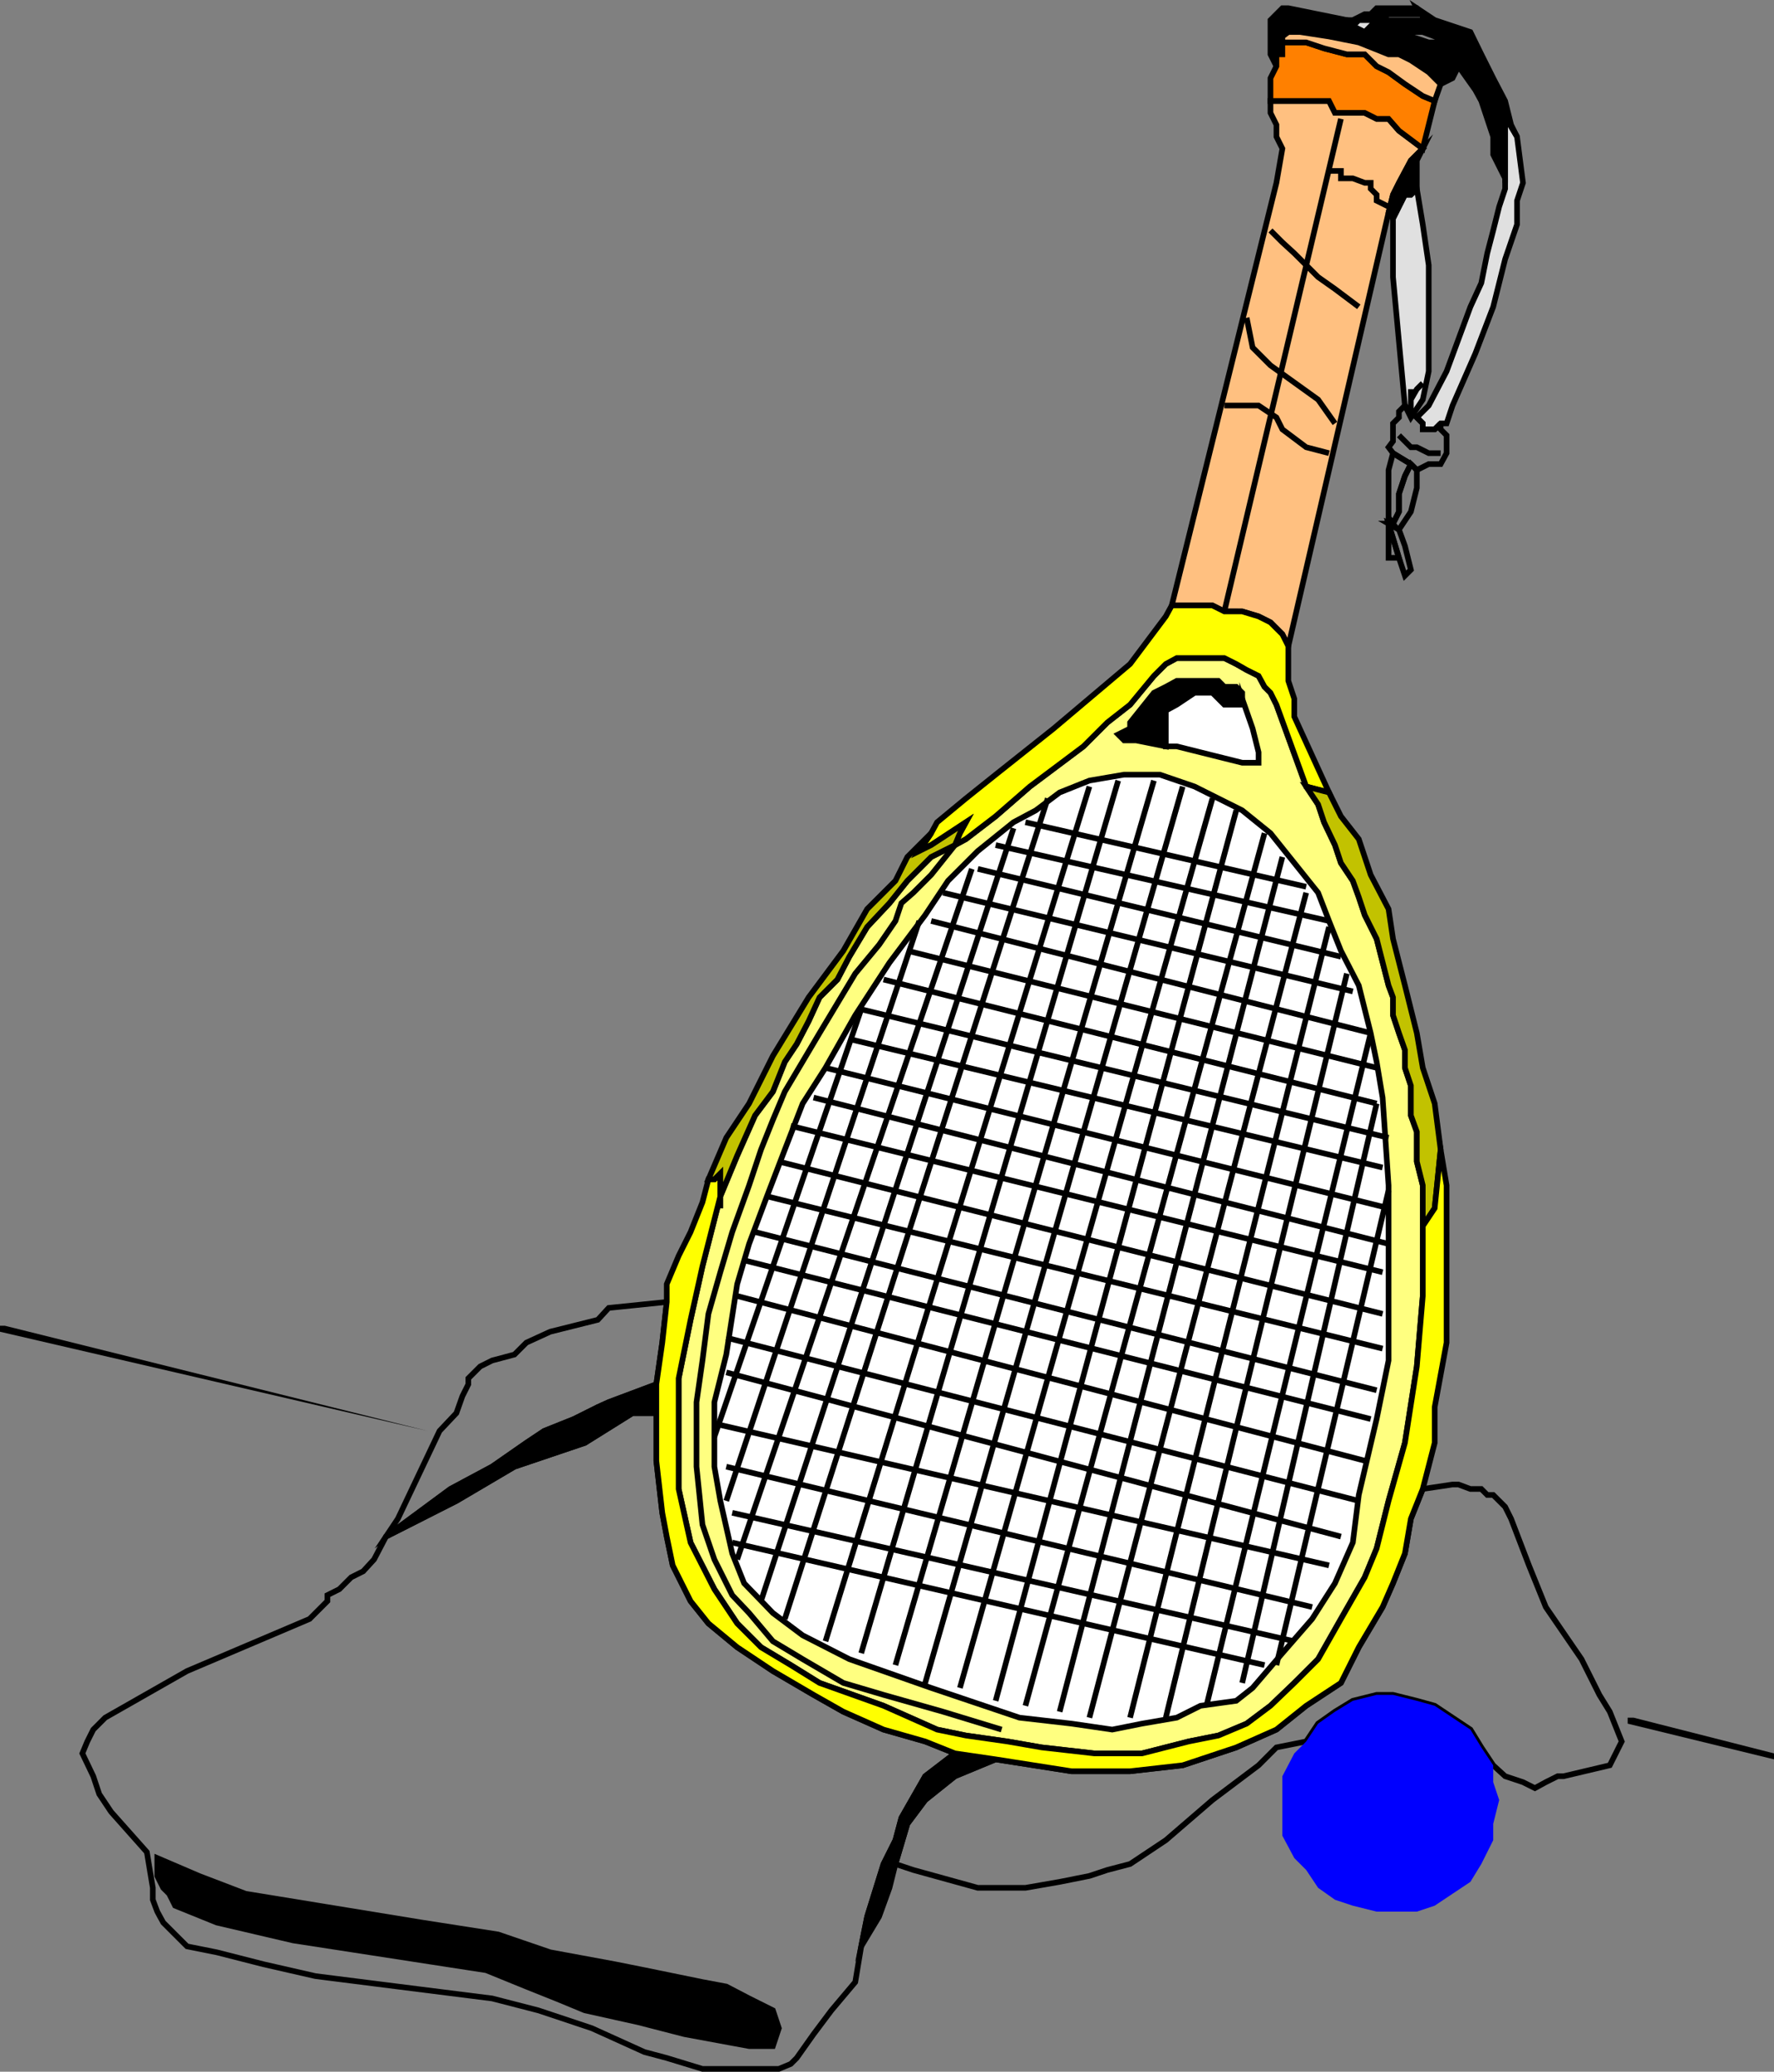
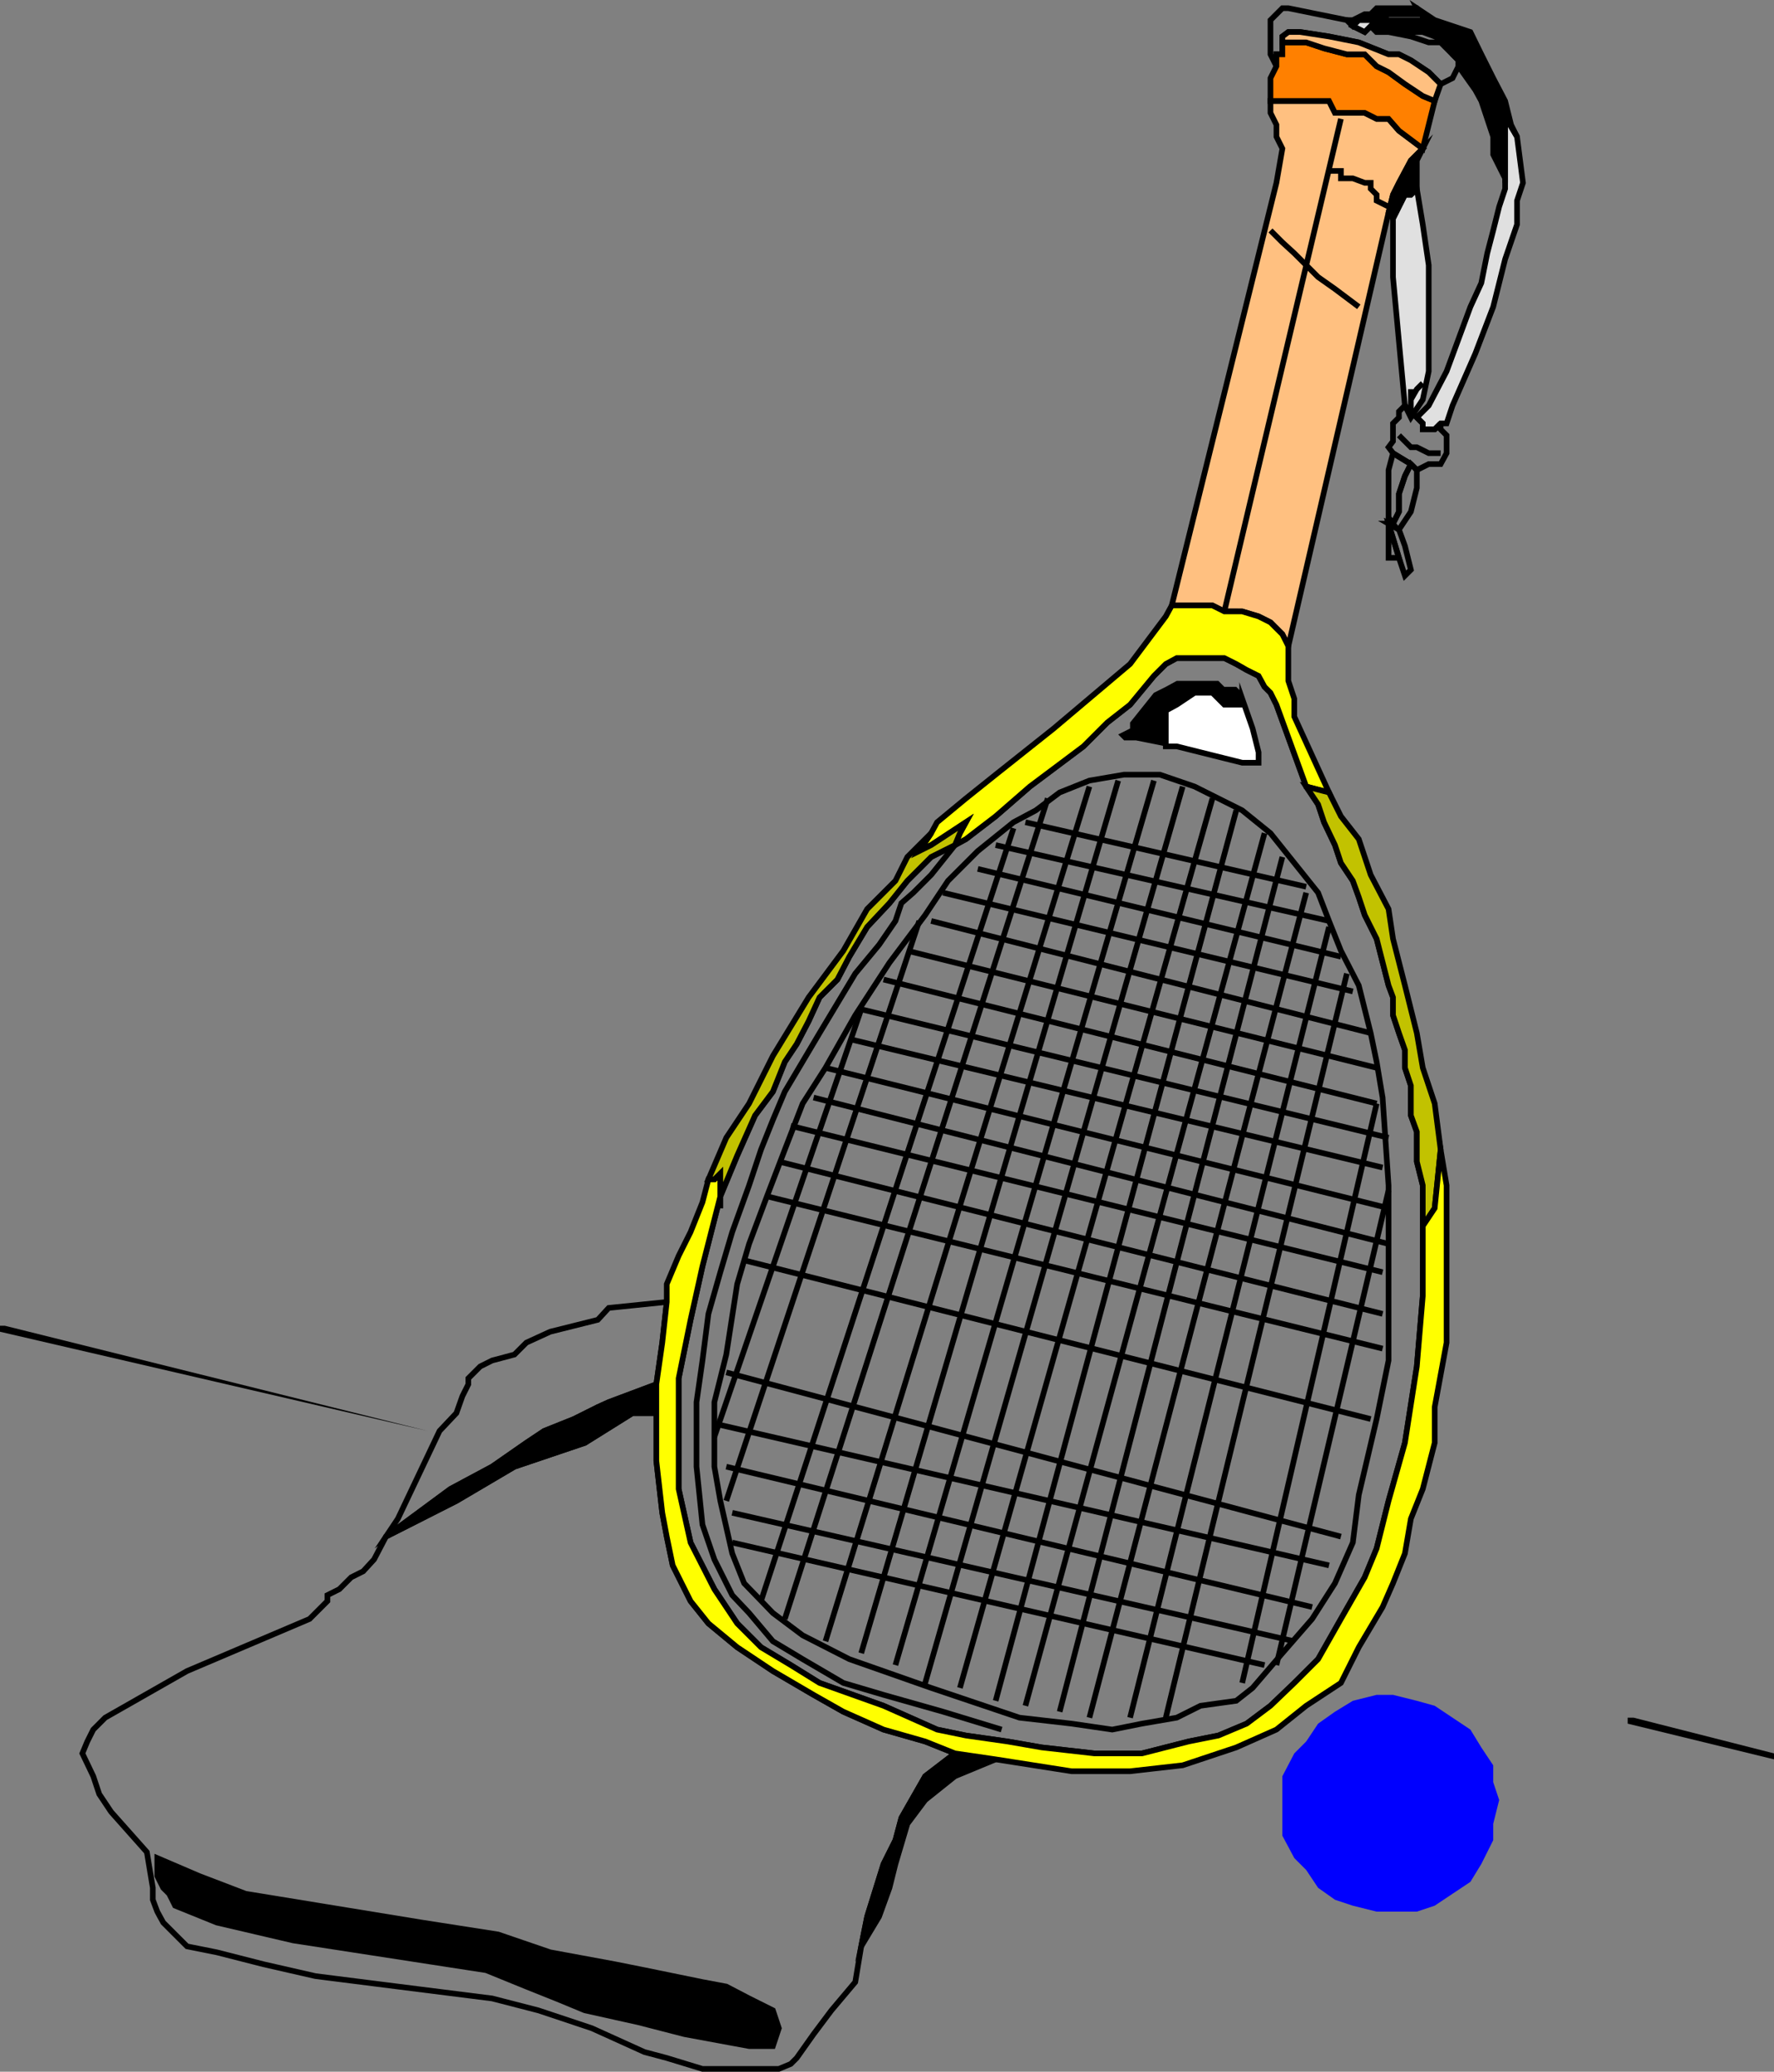
<svg xmlns="http://www.w3.org/2000/svg" width="357.602" height="417.62">
  <rect width="100%" height="100%" fill="#808080" stroke="none" />
-   <path fill="#ffff80" d="m263.3 158.553-6-16.5-1.198-2.399-1.2-1.2-1.199-2.202-2.402-1.2-2.098-1.199-2.402-1.199h-9.598l-2.203 1.2-2.398 2.398-4.801 5.8-4.598 3.602-4.8 4.8-6 4.5-4.801 3.599-6.899 6-6 4.601-2.203 1.2-4.797 2.398-4.8 4.8-3.602 4.5-4.5 4.801-3.598 6-2.402 4.602-3.598 3.598-2.203 4.8-2.398 4.602-2.399 3.598-2.402 6-3.598 4.8-3.601 8.102-3.399 8.2-3.601 14.097-2.399 10.8-2.402 11.801v22.301l2.402 10.8 4.797 9.4 4.602 6.898 4.8 4.8 6 3.602 5.801 3.598 12.899 4.601 10.8 4.801 5.801 1.2 8.399 1.199 6.898 1.199 10.602 1.203h9.601l9.399-2.402 6-1.2 5.699-2.398 4.8-3.602 4.801-4.601 4.801-4.797 4.598-8.102 4.8-8.398 2.399-5.8 2.402-9.602 3.301-11.7 2.399-15.398 1.199-14.203v-22.297l-1.2-4.8v-6l-1.199-3.302v-6l-1.199-3.601v-3.598L282 208.252l-1.2-3.598v-3.601l-.898-2.399-2.402-9.402-2.398-4.797-1.2-3.602-1.199-3.3-2.402-3.598-1.2-3.602-2.199-4.601-1.199-3.598-2.402-3.601" />
  <path fill="none" stroke="#000" stroke-miterlimit="10" stroke-width="1.134" d="m263.3 158.553-6-16.5-1.198-2.399-1.2-1.2-1.199-2.202-2.402-1.2-2.098-1.199-2.402-1.199h-9.598l-2.203 1.2-2.398 2.398-4.801 5.8-4.598 3.602-4.8 4.8-6 4.5-4.801 3.599-6.899 6-6 4.601-2.203 1.2-4.797 2.398-4.8 4.8-3.602 4.5-4.5 4.801-3.598 6-2.402 4.602-3.598 3.598-2.203 4.8-2.398 4.602-2.399 3.598-2.402 6-3.598 4.8-3.601 8.102-3.399 8.2-3.601 14.097-2.399 10.8-2.402 11.801v22.301l2.402 10.8 4.797 9.4 4.602 6.898 4.8 4.8 6 3.602 5.801 3.598 12.899 4.601 10.8 4.801 5.801 1.2 8.399 1.199 6.898 1.199 10.602 1.203h9.601l9.399-2.402 6-1.2 5.699-2.398 4.8-3.602 4.801-4.601 4.801-4.797 4.598-8.102 4.8-8.398 2.399-5.8 2.402-9.602 3.301-11.7 2.399-15.398 1.199-14.203v-22.297l-1.2-4.8v-6l-1.199-3.302v-6l-1.199-3.601v-3.598L282 208.252l-1.2-3.598v-3.601l-.898-2.399-2.402-9.402-2.398-4.797-1.2-3.602-1.199-3.3-2.402-3.598-1.2-3.602-2.199-4.601-1.199-3.598zm0 0" />
-   <path fill="#fff" d="m154.602 241.154 3.601-9.402 3.598-9.297 4.601-7.203 6-10.598 6.899-10.601 7.199-9.598 4.602-6.902 6-6 7.199-5.801 4.5-2.399 4.8-3.601 6-2.399 7-1.199h7.2l7 2.399 4.8 2.402 4.801 2.398 5.7 4.602 9.601 12 2.2 5.7 2.398 6 3.601 7 2.399 9.597 1.199 5.8 1.203 7.2 1.2 17.703v35.297l-2.403 11.8-3.598 15.301-1.199 9.602-3.601 8.2-4.602 7.198-6 6.899-6 7-3.297 2.601-7.203 1-4.797 2.399-7 1.203-6 1.2-8.203-1.2-10.5-1.203-17.797-6-16.5-5.797-9.402-4.8-6-4.5-5.801-6-2.398-6-2.399-10.602-1.203-6.899v-13l2.402-9.601 2.2-14.2 2.398-8.101 3.602-9.598" />
  <path fill="none" stroke="#000" stroke-miterlimit="10" stroke-width="1.134" d="m154.602 241.154 3.601-9.402 3.598-9.297 4.601-7.203 6-10.598 6.899-10.601 7.199-9.598 4.602-6.902 6-6 7.199-5.801 4.5-2.399 4.8-3.601 6-2.399 7-1.199h7.2l7 2.399 4.8 2.402 4.801 2.398 5.7 4.602 9.601 12 2.2 5.7 2.398 6 3.601 7 2.399 9.597 1.199 5.8 1.203 7.2 1.2 17.703v35.297l-2.403 11.8-3.598 15.301-1.199 9.602-3.601 8.2-4.602 7.198-6 6.899-6 7-3.297 2.601-7.203 1-4.797 2.399-7 1.203-6 1.2-8.203-1.2-10.5-1.203-17.797-6-16.5-5.797-9.402-4.8-6-4.5-5.801-6-2.398-6-2.399-10.602-1.203-6.899v-13l2.402-9.601 2.2-14.2 2.398-8.101Zm31.898 98.098 51.902-180.7m-44.902 181.7 50.902-179.297m-43.699 181.898 48.5-179.5M180.5 335.654l52.102-178.3m-25.899 186.499 48.2-175.898m-81.301 165.297 51.8-175.899" />
  <path fill="none" stroke="#000" stroke-miterlimit="10" stroke-width="1.134" d="m192.5 353.455-6-2.402-8.398-2.399-8.102-3.601-6-3.399-8.2-4.8-7.198-4.801-5.801-4.801-3.598-4.5-3.601-7.2-1.2-5.8-.902-4.797-1.2-10.5v-9.602h-4.8l-9.598 6-14.199 4.801L92 302.553l-14.2 7.199-2.398 4.601-2.199 2.399-2.402 1.203-2.399 2.398-2.402 1.2v1.199l-3.598 3.601-24.699 10.5-16.5 9.399-2.402 2.402-1.2 2.399-1 2.402 2.2 4.598L20 361.654l2.402 3.598 7.2 8.101 1.199 7.2v2.402l.902 2.398 1.2 2.2 2.398 2.402 2.402 2.398 6 1.2 9.399 2.402 10.5 2.398 16.601 2.102 19 2.398 9.297 2.399 10.8 3.601 10.602 4.801 4.5 1.2 7.2 2.199H157l2.402-1 1.2-1.2 3.398-4.8 3.602-4.801 4.8-5.7 1.2-7.199 1.199-6 3.3-10.601 2.399-4.797 1.203-4.5 4.797-8.402 6-4.598m-26.098-22.602 53.2-172.3m-6 186.5L258.5 172.752m-38.898 173.5L263.3 179.955M158.203 326.353l53-165.398M227.8 346.252l40.102-159.399m-114.5 135.899 50.899-155.797M235 346.252l36.5-150" />
-   <path fill="none" stroke="#000" stroke-miterlimit="10" stroke-width="1.134" d="m286.8 300.154-2.398 6-1.199 7-2.402 6-2.098 4.801-4.8 8.098-3.602 7.199-7 4.601-6 4.801-8.098 3.598-10.8 3.601-10.602 1.2H216l-15.297-2.399-8.203 3.399-6 4.8-3.598 4.801-2.402 8.098 3.602 1.203 13 3.598h9.601l6.899-1.2 6-1.199 3.601-1.199 4.598-1.203 3.601-2.399 3.598-2.398 9.402-8.102 9.301-7 3.598-3.601 6-1.2 2.402-3.597 3.399-2.402 3.601-2.2 4.797-1.199h3.3l4.802 1.2 3.601 1 3.598 2.398 3.601 2.402 2.2 3.598 2.398 3.601 2.402 2.2 3.598 1.199 2.402 1.203 2.2-1.203 2.398-1.2h1.203l9.297-2.199 1.203-2.398 1.2-2.402-2.403-6-2.098-3.399-1.199-2.402-1.203-2.399-1.2-2.398-7.198-10.5-3.399-8.402-3.601-9.399-1.2-2.402-2.402-2.399h-1.2l-1.198-1.199h-2.2l-2.402-.902h-1.2l-6 .902m-90.898-125-47.3 139.2m94.601 29.499 33.098-135.601m-127.699 53 126.5 33.203m-1.2 8.098-127.5-32.899m5.801-21.301L277.5 280.252" />
  <path d="M31.703 378.154v-3.601l8.399 3.601 9.398 3.598 35.5 5.8 15.402 2.403 10.5 3.598 13 2.402 6 1.2 11.7 2.398 4.8.902 4.598 2.398 4.8 2.399 1.2 3.601-1.2 3.602H151l-13-2.402-9.297-2.399-10.8-2.402-5.801-2.399-6-2.398-8.102-3.3-38.898-6-15.399-3.602-8.402-3.399-1.2-2.402-1.199-1.2-1.199-2.398" />
  <path fill="none" stroke="#000" stroke-miterlimit="10" stroke-width="1.134" d="M31.703 378.154v-3.601l8.399 3.601 9.398 3.598 35.5 5.8 15.402 2.403 10.5 3.598 13 2.402 6 1.2 11.7 2.398 4.8.902 4.598 2.398 4.8 2.399 1.2 3.601-1.2 3.602H151l-13-2.402-9.297-2.399-10.8-2.402-5.801-2.399-6-2.398-8.102-3.3-38.898-6-15.399-3.602-8.402-3.399-1.2-2.402-1.199-1.2zM270.3 309.752l-123.898-33.098m8.2-35.5 124.101 30.7m-10.801 43.699-122.699-28.301M157 234.154l121.703 30.7m-119.301-37.899 119.301 29.5m-14.203 67.5-118.098-28.3m104 43.597L277.5 222.455M164 221.252l115.902 29.5m-133.5 51.801 38.899-116.899m-18.899 29.598 113.5 28.3m-132.3 61.403 113.3 25.898" />
  <path fill="#ffc080" d="M246.8 123.252h3.602l3.301 1 2.399 1.203 2.398 2.398 1.203 2.399 20.2-87.399.898-3.601L282 36.853l2.402-4.5 2.399-2.398L282 26.353l-2.098-2.398H277.5l-2.398-1.203h-6l-1.2-2.399h-11.8v2.399l1.199 2.402v2.399l1.199 2.402-1.2 6.898-21.097 85.2h8.2l2.398 1.199" />
  <path fill="none" stroke="#000" stroke-miterlimit="10" stroke-width="1.134" d="M246.8 123.252h3.602l3.301 1 2.399 1.203 2.398 2.398 1.203 2.399 20.2-87.399.898-3.601L282 36.853l2.402-4.5 2.399-2.398L282 26.353l-2.098-2.398H277.5l-2.398-1.203h-6l-1.2-2.399h-11.8v2.399l1.199 2.402v2.399l1.199 2.402-1.2 6.898-21.097 85.2h8.2zm31.903 112.101-107.5-25.898m-23.601 101.5 107.3 24.7m22.598-113.2-99.398-25m68.698-74.203 23.5-99.297m7.2 191.297-94.598-23.598m74.398 144 22.602-95.699m-3.602-31.703-88.597-22.598" />
  <path d="M1 267.252H0v1.203l86.203 20h1.2-1.2L1 267.252" />
  <path fill="none" stroke="#000" stroke-miterlimit="10" stroke-width="1.134" d="m272.703 199.853-82.601-19.898" />
  <path fill="#ff0" d="m246.8 123.252-2.398-1.2h-8.199l-1.203 2.2-7.2 9.601-15.398 13-11.699 9.301-6 4.8-5.8 4.798-1.2 2.203-2.402 3.598 2.402-1.2 7-4.601-1.203 2.203-1 2.398 2.203-1.199 6-4.601 6.899-6 4.8-3.598 6-4.5 4.801-4.8 4.598-3.602 4.8-5.801 2.399-2.399 2.203-1.199h9.598l2.402 1.2 2.098 1.199 2.402 1.199 1.2 2.203 1.199 1.2 1.199 2.398 6 16.5 4.601 1.199-7-15.297v-3.602l-1.199-3.601v-7l-1.203-2.399-2.398-2.398-2.399-1.203-3.3-1H246.8" />
  <path fill="none" stroke="#000" stroke-miterlimit="10" stroke-width="1.134" d="m246.8 123.252-2.398-1.2h-8.199l-1.203 2.2-7.2 9.601-15.398 13-11.699 9.301-6 4.8-5.8 4.798-1.2 2.203-2.402 3.598 2.402-1.2 7-4.601-1.203 2.203-1 2.398 2.203-1.199 6-4.601 6.899-6 4.8-3.598 6-4.5 4.801-4.8 4.598-3.602 4.8-5.801 2.399-2.399 2.203-1.199h9.598l2.402 1.2 2.098 1.199 2.402 1.199 1.2 2.203 1.199 1.2 1.199 2.398 6 16.5 4.601 1.199-7-15.297v-3.602l-1.199-3.601v-7l-1.203-2.399-2.398-2.398-2.399-1.203-3.3-1zm23.5 69.601-73.198-17.699m70.8 10.5-67.199-15.3" />
  <path fill="#e0e0e0" d="m305.8 27.553-4.8-8.2 2.402 5.801v11.7-.899 2.098l-1.199 3.601L301 46.455l-1.2 4.598-1.198 6-2.2 4.8-4.8 13L288 81.752l-2.398 2.402 1.199 1.2v1.199h2.402l1.2-1.2h1.199l1.199-3.601 4.601-10.5L301 61.853l2.402-9.601 2.399-7v-4.797L307 36.853l-1.2-9.3" />
  <path fill="none" stroke="#000" stroke-miterlimit="10" stroke-width="1.134" d="m305.8 27.553-4.8-8.2 2.402 5.801v11.7-.899 2.098l-1.199 3.601L301 46.455l-1.2 4.598-1.198 6-2.2 4.8-4.8 13L288 81.752l-2.398 2.402 1.199 1.2v1.199h2.402l1.2-1.2h1.199l1.199-3.601 4.601-10.5L301 61.853l2.402-9.601 2.399-7v-4.797L307 36.853Zm-42.5 151.199-56.597-13M132.3 279.053l1.2-8.399.902-8.199-11.699 1.2-2.203 2.398-4.797 1.199-4.8 1.203-4.801 2.2-2.399 2.398-4.5 1.199-2.402 1.203-2.399 2.398v1.2l-1.199 2.402L92 284.853l-3.398 3.602-8.399 17.7-2.402 3.597 13-9.598 8.402-4.5 6.899-4.8 3.601-2.399 6-2.402 4.797-2.399 2.203-1 9.598-3.601" />
  <path d="m132.3 279.053-9.597 3.601-2.203 1-4.797 2.399-6 2.402-3.601 2.398-6.899 4.801-8.402 4.5-13 9.598 14.199-7.2 11.703-6.898 14.2-4.8 9.597-6h4.8v-5.801" />
  <path fill="none" stroke="#000" stroke-miterlimit="10" stroke-width="1.134" d="m132.3 279.053-9.597 3.601-2.203 1-4.797 2.399-6 2.402-3.601 2.398-6.899 4.801-8.402 4.5-13 9.598 14.199-7.2 11.703-6.898 14.2-4.8 9.597-6h4.8zm0 0" />
  <path fill="#e0e0e0" d="m285.602 38.053-1.2 1.199h-1.199L282 41.654l-1.2 2.399v11.8l1.2 13 1.203 12.899 1.2 2.402 2.398-3.601 1.199-5.7V53.455l-1.2-8.203-1.198-7.2" />
  <path fill="none" stroke="#000" stroke-miterlimit="10" stroke-width="1.134" d="m285.602 38.053-1.2 1.199h-1.199L282 41.654l-1.2 2.399v11.8l1.2 13 1.203 12.899 1.2 2.402 2.398-3.601 1.199-5.7V53.455l-1.2-8.203zm0 0" />
  <path fill="#00f" d="m263.3 351.053-2.398 2.402-2.402 4.598v12l2.402 4.5 2.399 2.402 2.402 3.598 3.399 2.402 3.601 1.2 4.797 1.198h8.102l3.601-1.199 3.598-2.402 3.601-2.399 2.2-3.601 2.398-4.797v-3.3l1.203-4.802-1.203-3.601v-3.399l-2.398-3.601-2.2-3.598-3.601-2.402-3.598-2.399-3.601-1-4.801-1.199H277.5l-4.797 1.2-3.601 2.199-3.399 2.402-2.402 3.598" />
  <path d="m200.703 354.654-8.203-1.199-6 4.598-4.797 8.402-1.203 4.5-2.398 4.797-3.301 10.601-1.2 6 3.602-6 2.098-5.8 1.199-4.801 2.402-8.098 3.598-4.8 6-4.801 8.203-3.399" />
  <path fill="none" stroke="#000" stroke-miterlimit="10" stroke-width="1.134" d="m200.703 354.654-8.203-1.199-6 4.598-4.797 8.402-1.203 4.5-2.398 4.797-3.301 10.601-1.2 6 3.602-6 2.098-5.8 1.199-4.801 2.402-8.098 3.598-4.8 6-4.801zm0 0" />
-   <path d="m271.5 4.053-11.797-2.399H258.5l-2.398 2.399v6.902l1.199 2.398v-2.398h1.199V7.353l1.203-.898h2.399l5.8.898 6 1.2 6 2.402H282l2.402 1.2L288 14.552l2.402 2.402 2.399-1.203L294 13.353v-1.199l-1.2-1.199-2.398-2.402H288l-3.598-1.2-4.5-.898H277.5l-1.2-1.203-1.198 1.203-2.399-1.203-1.203-1.2" />
  <path fill="none" stroke="#000" stroke-miterlimit="10" stroke-width="1.134" d="m271.5 4.053-11.797-2.399H258.5l-2.398 2.399v6.902l1.199 2.398v-2.398h1.199V7.353l1.203-.898h2.399l5.8.898 6 1.2 6 2.402H282l2.402 1.2L288 14.552l2.402 2.402 2.399-1.203L294 13.353v-1.199l-1.2-1.199-2.398-2.402H288l-3.598-1.2-4.5-.898H277.5l-1.2-1.203-1.198 1.203-2.399-1.203zm0 0" />
  <path d="m276.3 5.252 1.2 1.203h9.3l2.403.898 2.399 1.2 1.199 2.402 1.199 1.2v1.198l3.402 4.801 1.2 2.2 1.199 3.601L301 27.553v3.601l2.402 4.801v.898-11.699l-2.402-5.8 4.8 8.199-1.198-2.399-1.2-4.8L301 15.751l-2.398-4.797-2.2-4.5-3.601-1.203-3.598-1.2-3.601-2.398 1.199 2.399H277.5l-1.2 1.199" />
  <path fill="none" stroke="#000" stroke-miterlimit="10" stroke-width="1.134" d="m276.3 5.252 1.2 1.203h9.3l2.403.898 2.399 1.2 1.199 2.402 1.199 1.2v1.198l3.402 4.801 1.2 2.2 1.199 3.601L301 27.553v3.601l2.402 4.801v.898-11.699l-2.402-5.8 4.8 8.199-1.198-2.399-1.2-4.8L301 15.751l-2.398-4.797-2.2-4.5-3.601-1.203-3.598-1.2-3.601-2.398 1.199 2.399H277.5Zm0 0" />
  <path fill="#ff8000" d="M258.5 8.553v2.402h-1.2v2.398l-1.198 2.399v4.601h11.8l1.2 2.399h6l2.398 1.203h2.402L282 26.353l4.8 3.602 2.403-9.602-2.402-1-3.598-2.398-3.3-2.402-2.403-1.2-2.398-2.398H271.5l-4.598-1.203-3.601-1.2H258.5" />
  <path fill="none" stroke="#000" stroke-miterlimit="10" stroke-width="1.134" d="M258.5 8.553v2.402h-1.2v2.398l-1.198 2.399v4.601h11.8l1.2 2.399h6l2.398 1.203h2.402L282 26.353l4.8 3.602 2.403-9.602-2.402-1-3.598-2.398-3.3-2.402-2.403-1.2-2.398-2.398H271.5l-4.598-1.203-3.601-1.2zm0 0" />
  <path fill="#ffc080" d="M290.402 16.955 288 14.553l-3.598-2.399L282 10.955h-2.098l-6-2.402-6-1.2-5.8-.898h-2.399l-1.203.898v1.2h4.8l3.602 1.199 4.598 1.203h3.602l2.398 2.398 2.402 1.2 3.301 2.402 3.598 2.398 2.402 1 1.2-3.398" />
  <path fill="none" stroke="#000" stroke-miterlimit="10" stroke-width="1.134" d="M290.402 16.955 288 14.553l-3.598-2.399L282 10.955h-2.098l-6-2.402-6-1.2-5.8-.898h-2.399l-1.203.898v1.2h4.8l3.602 1.199 4.598 1.203h3.602l2.398 2.398 2.402 1.2 3.301 2.402 3.598 2.398 2.402 1zm0 0" />
  <path d="M329.3 346.252h-1.198v1.203l29.5 7.2v-1.2l-28.301-7.203m-78.899-205.399v-1.199l-1.199-1.2h-2.402l-1.2-1.202h-8.398L235 138.455l-2.398 1.2-4.801 6v1.198l-2.399 1.2 1.2 1.199H229l6 1.203v-7.203l2.203-1.2 3.598-2.398h3.601l2.399 2.399h3.601v-1.2" />
-   <path fill="none" stroke="#000" stroke-miterlimit="10" stroke-width="1.134" d="M250.402 140.853v-1.199l-1.199-1.2h-2.402l-1.2-1.202h-8.398L235 138.455l-2.398 1.2-4.801 6v1.198l-2.399 1.2 1.2 1.199H229l6 1.203v-7.203l2.203-1.2 3.598-2.398h3.601l2.399 2.399h3.601zM246.8 81.752h6.903l3.598 2.402 1.199 2.399 4.8 3.601 4.602 1.2-4.601-1.2M251.3 64.053l1.2 6 3.602 3.601 9.601 6.899 3.399 4.8-3.399-4.8" />
  <path fill="#fff" d="M250.402 140.853v1.2h-3.601l-2.399-2.399h-3.601l-3.598 2.399-2.203 1.199v7.203h2.203l4.797 1.2 4.8 1.198 3.602.899h3.301v-2.098l-1.203-4.8-2.098-6" />
  <path fill="none" stroke="#000" stroke-miterlimit="10" stroke-width="1.134" d="M250.402 140.853v1.2h-3.601l-2.399-2.399h-3.601l-3.598 2.399-2.203 1.199v7.203h2.203l4.797 1.2 4.8 1.198 3.602.899h3.301v-2.098l-1.203-4.8Zm5.7-94.398 2.398 2.398 2.402 2.2 4.801 4.8 3.399 2.399 4.8 3.601-4.8-3.601" />
  <path d="m286.8 29.955-2.398 2.398-2.402 4.5-1.2 2.399-.898 3.601.899 1.2L282 41.654l1.203-2.402h1.2l1.199-1.2v-5.699l1.199-2.398" />
  <path fill="none" stroke="#000" stroke-miterlimit="10" stroke-width="1.134" d="m286.8 29.955-2.398 2.398-2.402 4.5-1.2 2.399-.898 3.601.899 1.2L282 41.654l1.203-2.402h1.2l1.199-1.2v-5.699zm0 0" />
  <path d="m271.5 4.053 1.203 1.199 1.2-1.2h3.597l2.402-1.199h6.899l-1.2-1.199H277.5l-1.2 1.2h-1.198l-2.399 1.199H271.5" />
  <path fill="none" stroke="#000" stroke-miterlimit="10" stroke-width="1.134" d="m271.5 4.053 1.203 1.199 1.2-1.2h3.597l2.402-1.199h6.899l-1.2-1.199H277.5l-1.2 1.2h-1.198l-2.399 1.199zm0 0" />
  <path fill="#e0e0e0" d="m272.703 5.252 2.399 1.203 1.199-1.203 1.199-1.2h9.3V2.854h-6.898l-2.402 1.2h-3.598l-1.199 1.199" />
  <path fill="none" stroke="#000" stroke-miterlimit="10" stroke-width="1.134" d="m272.703 5.252 2.399 1.203 1.199-1.203 1.199-1.2h9.3V2.854h-6.898l-2.402 1.2h-3.598zm11.699 88.301-3.601-2.2-.899 3.399v9.601l.899 1.2 1.199-2.399v-3.601l1.203-3.598 1.2-2.402" />
  <path fill="none" stroke="#000" stroke-miterlimit="10" stroke-width="1.134" d="m285.602 94.752-1.2-1.2-1.199 2.403L282 99.553v3.601l-1.2 2.399h-.898l2.098 1.199 2.402-3.598 1.2-4.8v-3.602" />
  <path fill="none" stroke="#000" stroke-miterlimit="10" stroke-width="1.134" d="m290.402 85.353-1.199 1.2h-2.402v-1.2l-3.598-3.601L282 82.955v1.2l-1.2 1.198v3.602l-.898 1.2.899 1.198 3.601 2.2 1.2 1.199 2.398-1.2h2.402l1.2-2.199v-3.601l-1.2-1.2v-1.199m-22.5-50.898h2.399v1.5h2.402l2.399.898h1.199v1.2l1.199 1.199v1.203l2.402 1.2m2.098 70.8 1.203 3.598 1.2-1.2-1.2-4.8-1.203-3.301-2.098-1.2 2.098 6.903" />
  <path fill="none" stroke="#000" stroke-miterlimit="10" stroke-width="1.134" d="m282 87.752 2.402 2.402h1.2l2.398 1.2h2.402H288m-8.098 12.999v8.102H282l-2.098-6.902h.899l-.899-1.2m4.5-25.898v4.5m2.398-5.703-1.198 1.203-1.2 2.098m-82.5 268.101-11.8-3.601-12-3.399-8.102-2.402-8.2-4.797-6-3.602-4.8-5.699-3.398-3.601-3.602-7.2-2.398-7-1.2-11.699v-13l1.2-8.402 1.199-9.399 2.402-8.398 2.399-8.102 3.398-9.398 2.402-7.203 2.399-6 2.402-5.7 7-11.8 7.2-12 4.8-5.797 3.297-4.8 1.203-3.602 2.399-2.098 3.601-3.602 4.797-6" />
  <path fill="#c2c200" d="m267.902 159.752-4.601-1.2 2.402 3.602 1.2 3.598 2.199 4.601 1.199 3.602 2.402 3.598 1.2 3.3 1.199 3.602 2.398 4.797 2.402 9.402.899 2.399v3.601l1.199 3.598 1.203 3.402v3.598l1.2 3.601v6l1.199 3.301v6l1.199 4.801v8.2l2.402-3.602 1.2-11.801-1.2-9.297-2.402-7.203-1.2-7-2.398-9.598-2.402-9.402-.899-6-3.601-6.899-2.399-7.199-3.601-4.601-2.399-4.801" />
  <path fill="none" stroke="#000" stroke-miterlimit="10" stroke-width="1.134" d="m267.902 159.752-4.601-1.2 2.402 3.602 1.2 3.598 2.199 4.601 1.199 3.602 2.402 3.598 1.2 3.3 1.199 3.602 2.398 4.797 2.402 9.402.899 2.399v3.601l1.199 3.598 1.203 3.402v3.598l1.2 3.601v6l1.199 3.301v6l1.199 4.801v8.2l2.402-3.602 1.2-11.801-1.2-9.297-2.402-7.203-1.2-7-2.398-9.598-2.402-9.402-.899-6-3.601-6.899-2.399-7.199-3.601-4.601zM144 289.654l29.602-86.199 106.3 25.898-106.3-25.898" />
  <path fill="#ff0" d="M132.3 279.053v15.402l1.2 10.5.902 4.797 1.2 5.8 3.601 7.2 3.598 4.5 5.8 4.8 7.2 4.801 8.199 4.801 6 3.399 8.102 3.601 8.398 2.399 6 2.402 8.203 1.2L216 357.052h11.8l10.602-1.2 10.801-3.601 8.098-3.598 6-4.8 7-4.602 3.601-7.2 4.801-8.097 2.098-4.8 2.402-6 1.2-7 2.398-6 2.402-9.302v-7.199l2.399-13v-31.7l-1.2-7.202-1.199 11.8-2.402 3.602v14.098l-1.2 14.203-2.398 15.398-3.3 11.7-2.403 9.601-2.398 5.801-4.801 8.398-4.598 8.102-4.8 4.797-4.801 4.601-4.801 3.602-5.7 2.398-6 1.2-9.398 2.402h-9.601L210 352.252l-6.898-1.2-8.399-1.199-5.8-1.199-10.801-4.8-12.899-4.602-5.8-3.598-6-3.601-4.801-4.801-4.602-6.899-4.797-9.398-2.402-10.8v-22.302l2.402-11.8 2.399-10.801 3.601-14.098v2.399-7L144 237.752h-1.2l-1.198 4.601-2.399 6-2.402 4.801-2.399 5.7v3.601l-.902 8.2-1.2 8.398" />
  <path fill="none" stroke="#000" stroke-miterlimit="10" stroke-width="1.134" d="M132.3 279.053v15.402l1.2 10.5.902 4.797 1.2 5.8 3.601 7.2 3.598 4.5 5.8 4.8 7.2 4.801 8.199 4.801 6 3.399 8.102 3.601 8.398 2.399 6 2.402 8.203 1.2L216 357.052h11.8l10.602-1.2 10.801-3.601 8.098-3.598 6-4.8 7-4.602 3.601-7.2 4.801-8.097 2.098-4.8 2.402-6 1.2-7 2.398-6 2.402-9.302v-7.199l2.399-13v-31.7l-1.2-7.202-1.199 11.8-2.402 3.602v14.098l-1.2 14.203-2.398 15.398-3.3 11.7-2.403 9.601-2.398 5.801-4.801 8.398-4.598 8.102-4.8 4.797-4.801 4.601-4.801 3.602-5.7 2.398-6 1.2-9.398 2.402h-9.601L210 352.252l-6.898-1.2-8.399-1.199-5.8-1.199-10.801-4.8-12.899-4.602-5.8-3.598-6-3.601-4.801-4.801-4.602-6.899-4.797-9.398-2.402-10.8v-22.302l2.402-11.8 2.399-10.801 3.601-14.098v2.399-7L144 237.752h-1.2l-1.198 4.601-2.399 6-2.402 4.801-2.399 5.7v3.601l-.902 8.2Zm0 0" />
  <path fill="#c2c200" d="m192.5 170.353 1-2.398 1.203-2.203-7 4.601-2.402 1.2 2.402-3.598-4.8 4.797-2.403 4.8-5.7 5.7-4.8 8.402-7 9.399-7.2 11.8-4.8 9.602-4.598 6.898-3.601 8.399H144l1.203-1.2v7-2.398l3.399-8.2 3.601-8.1 3.598-4.801 2.402-6 2.399-3.598 2.398-4.602 2.203-4.8 3.598-3.598 2.402-4.602 3.598-6 4.5-4.8 3.601-4.5 4.801-4.801 4.797-2.399" />
  <path fill="none" stroke="#000" stroke-miterlimit="10" stroke-width="1.134" d="m192.5 170.353 1-2.398 1.203-2.203-7 4.601-2.402 1.2 2.402-3.598-4.8 4.797-2.403 4.8-5.7 5.7-4.8 8.402-7 9.399-7.2 11.8-4.8 9.602-4.598 6.898-3.601 8.399H144l1.203-1.2v7-2.398l3.399-8.2 3.601-8.1 3.598-4.801 2.402-6 2.399-3.598 2.398-4.602 2.203-4.8 3.598-3.598 2.402-4.602 3.598-6 4.5-4.8 3.601-4.5 4.801-4.801zm-42.5 83.7 126.3 32" />
</svg>